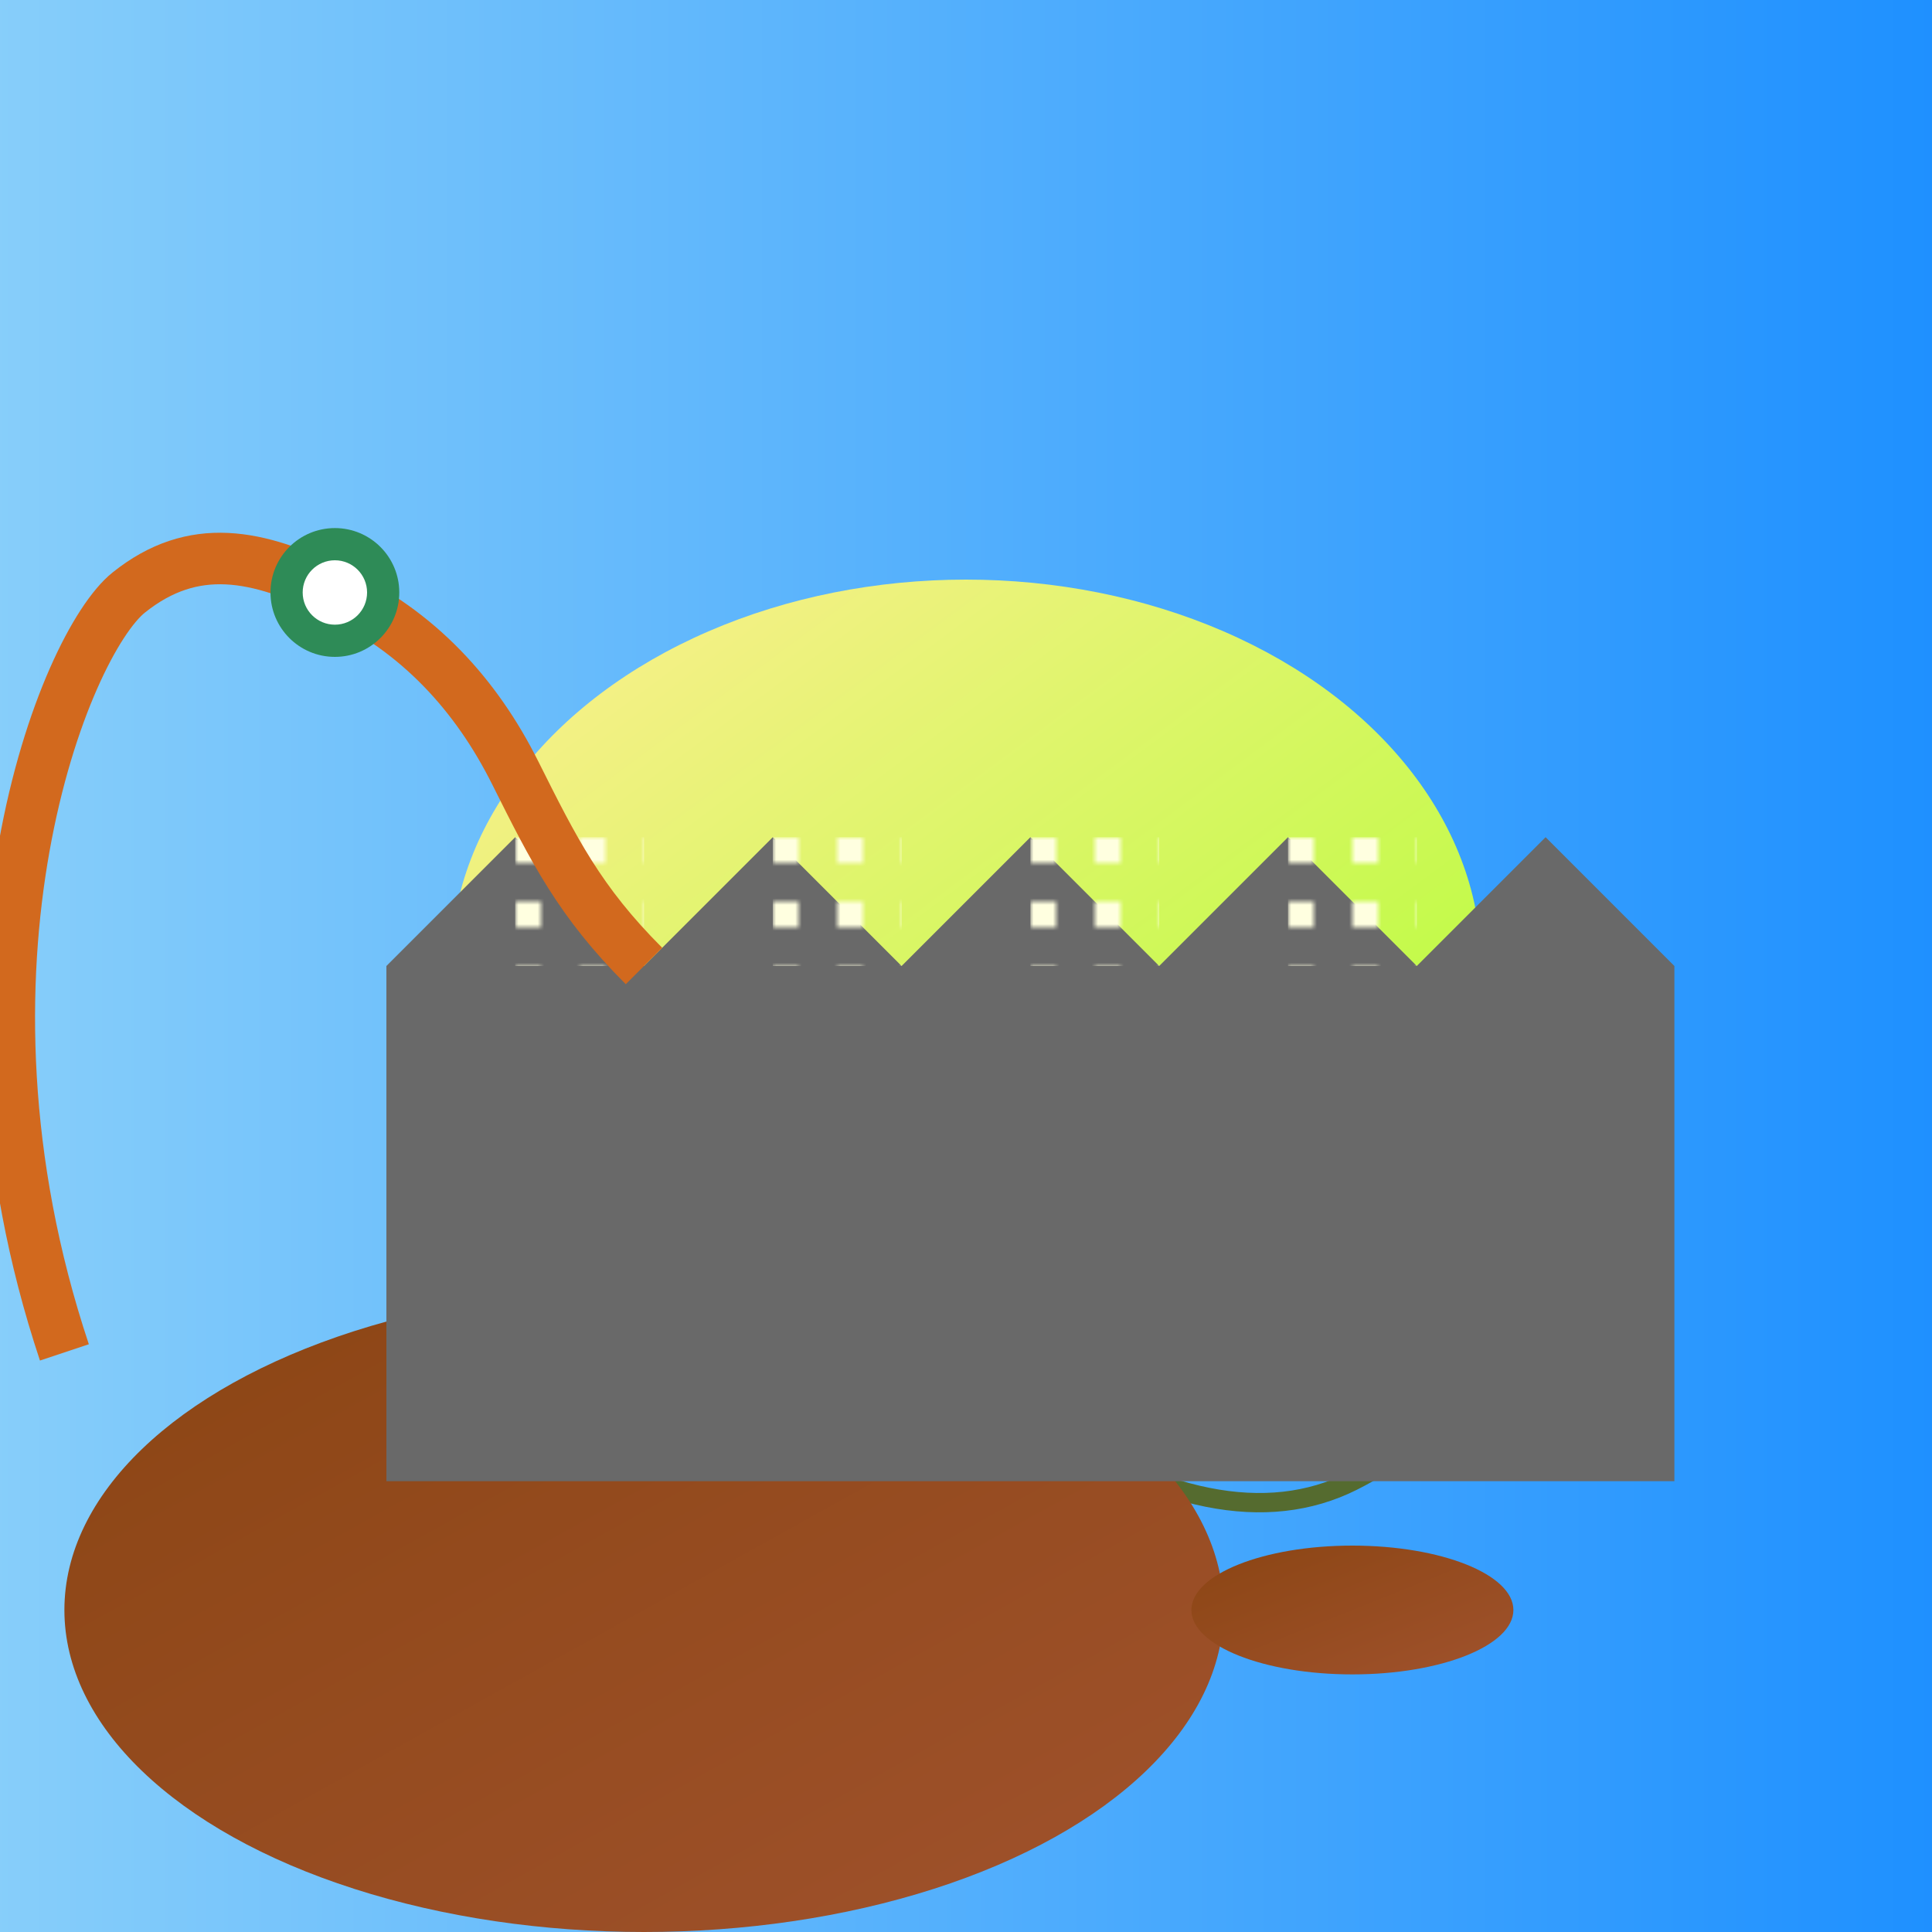
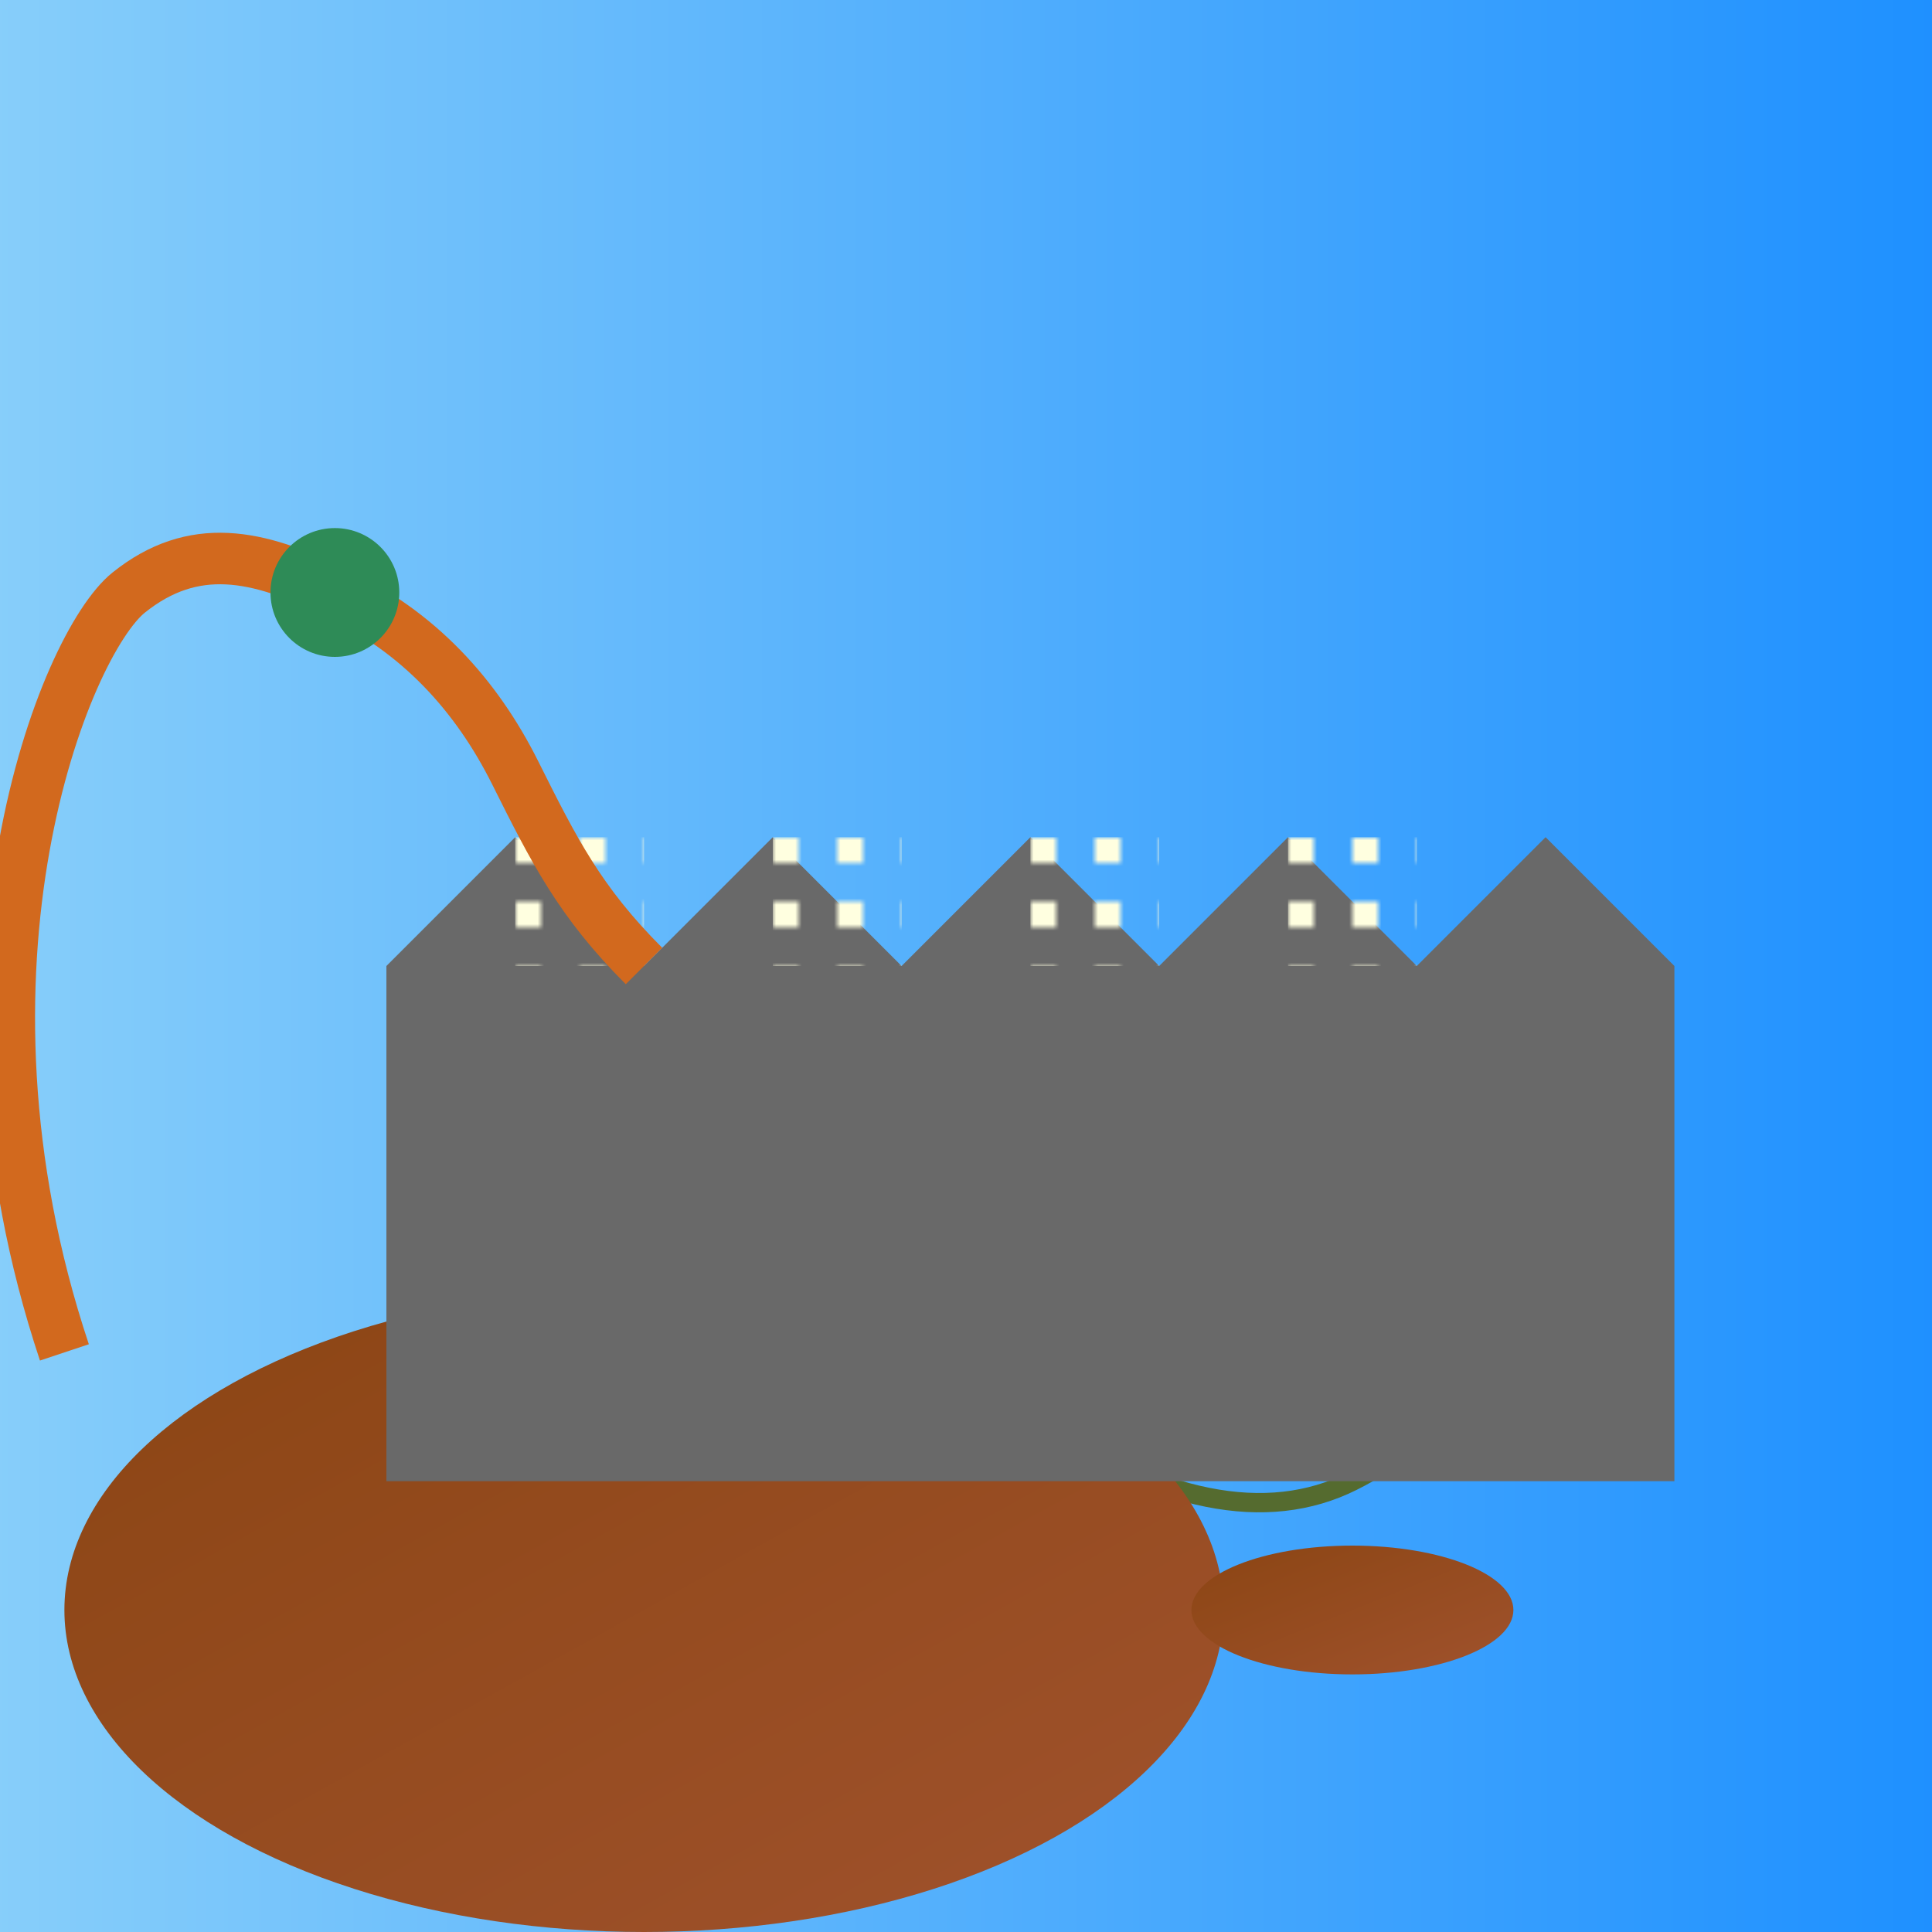
<svg xmlns="http://www.w3.org/2000/svg" viewBox="0 0 300 300">
  <defs>
    <linearGradient id="shellGradient" x1="0%" y1="0%" x2="100%" y2="100%">
      <stop offset="0%" style="stop-color:#ffee93;stop-opacity:1" />
      <stop offset="100%" style="stop-color:#adff2f;stop-opacity:1" />
    </linearGradient>
    <linearGradient id="skyGradient" x1="0%" y1="0%" x2="100%" y2="0%">
      <stop offset="0%" style="stop-color:#87cefa;stop-opacity:1" />
      <stop offset="100%" style="stop-color:#1e90ff;stop-opacity:1" />
    </linearGradient>
    <linearGradient id="bodyGradient" x1="0%" y1="0%" x2="100%" y2="100%">
      <stop offset="0%" style="stop-color:#8b4513;stop-opacity:1" />
      <stop offset="100%" style="stop-color:#a0522d;stop-opacity:1" />
    </linearGradient>
    <pattern id="windowPattern" width="10" height="10" patternUnits="userSpaceOnUse">
      <rect width="10" height="10" fill="none" />
      <rect width="4" height="4" fill="#ffffe0" />
    </pattern>
  </defs>
  <rect x="0" y="0" width="300" height="300" fill="url(#skyGradient)" />
-   <ellipse cx="150" cy="150" rx="80" ry="60" fill="url(#shellGradient)" />
-   <path d="M80,180 C60,230 180,250 220,160" fill="none" stroke="#556b2f" stroke-width="3" />
  <path d="M160,220 Q190,240 210,230 T230,200" fill="none" stroke="#556b2f" stroke-width="3" />
  <ellipse cx="100" cy="250" rx="90" ry="50" fill="url(#bodyGradient)" />
  <ellipse cx="210" cy="250" rx="25" ry="10" fill="url(#bodyGradient)" />
  <path d="M60,150 L80,130 L100,150 L120,130 L140,150 L160,130 L180,150 L200,130 L220,150 L240,130 L260,150 V230 H60 Z" fill="#696969" />
  <rect x="80" y="130" width="20" height="20" fill="url(#windowPattern)" />
  <rect x="120" y="130" width="20" height="20" fill="url(#windowPattern)" />
  <rect x="160" y="130" width="20" height="20" fill="url(#windowPattern)" />
  <rect x="200" y="130" width="20" height="20" fill="url(#windowPattern)" />
  <path d="M100,150 C90,140 86,132 80,120 C74,108 65,98 52,92 C40,86 30,84 20,92 C10,100 -10,150 10,210" fill="none" stroke="#d2691e" stroke-width="8" />
  <circle cx="52" cy="92" r="10" fill="#2e8b57" />
-   <circle cx="52" cy="92" r="5" fill="#fff" />
</svg>